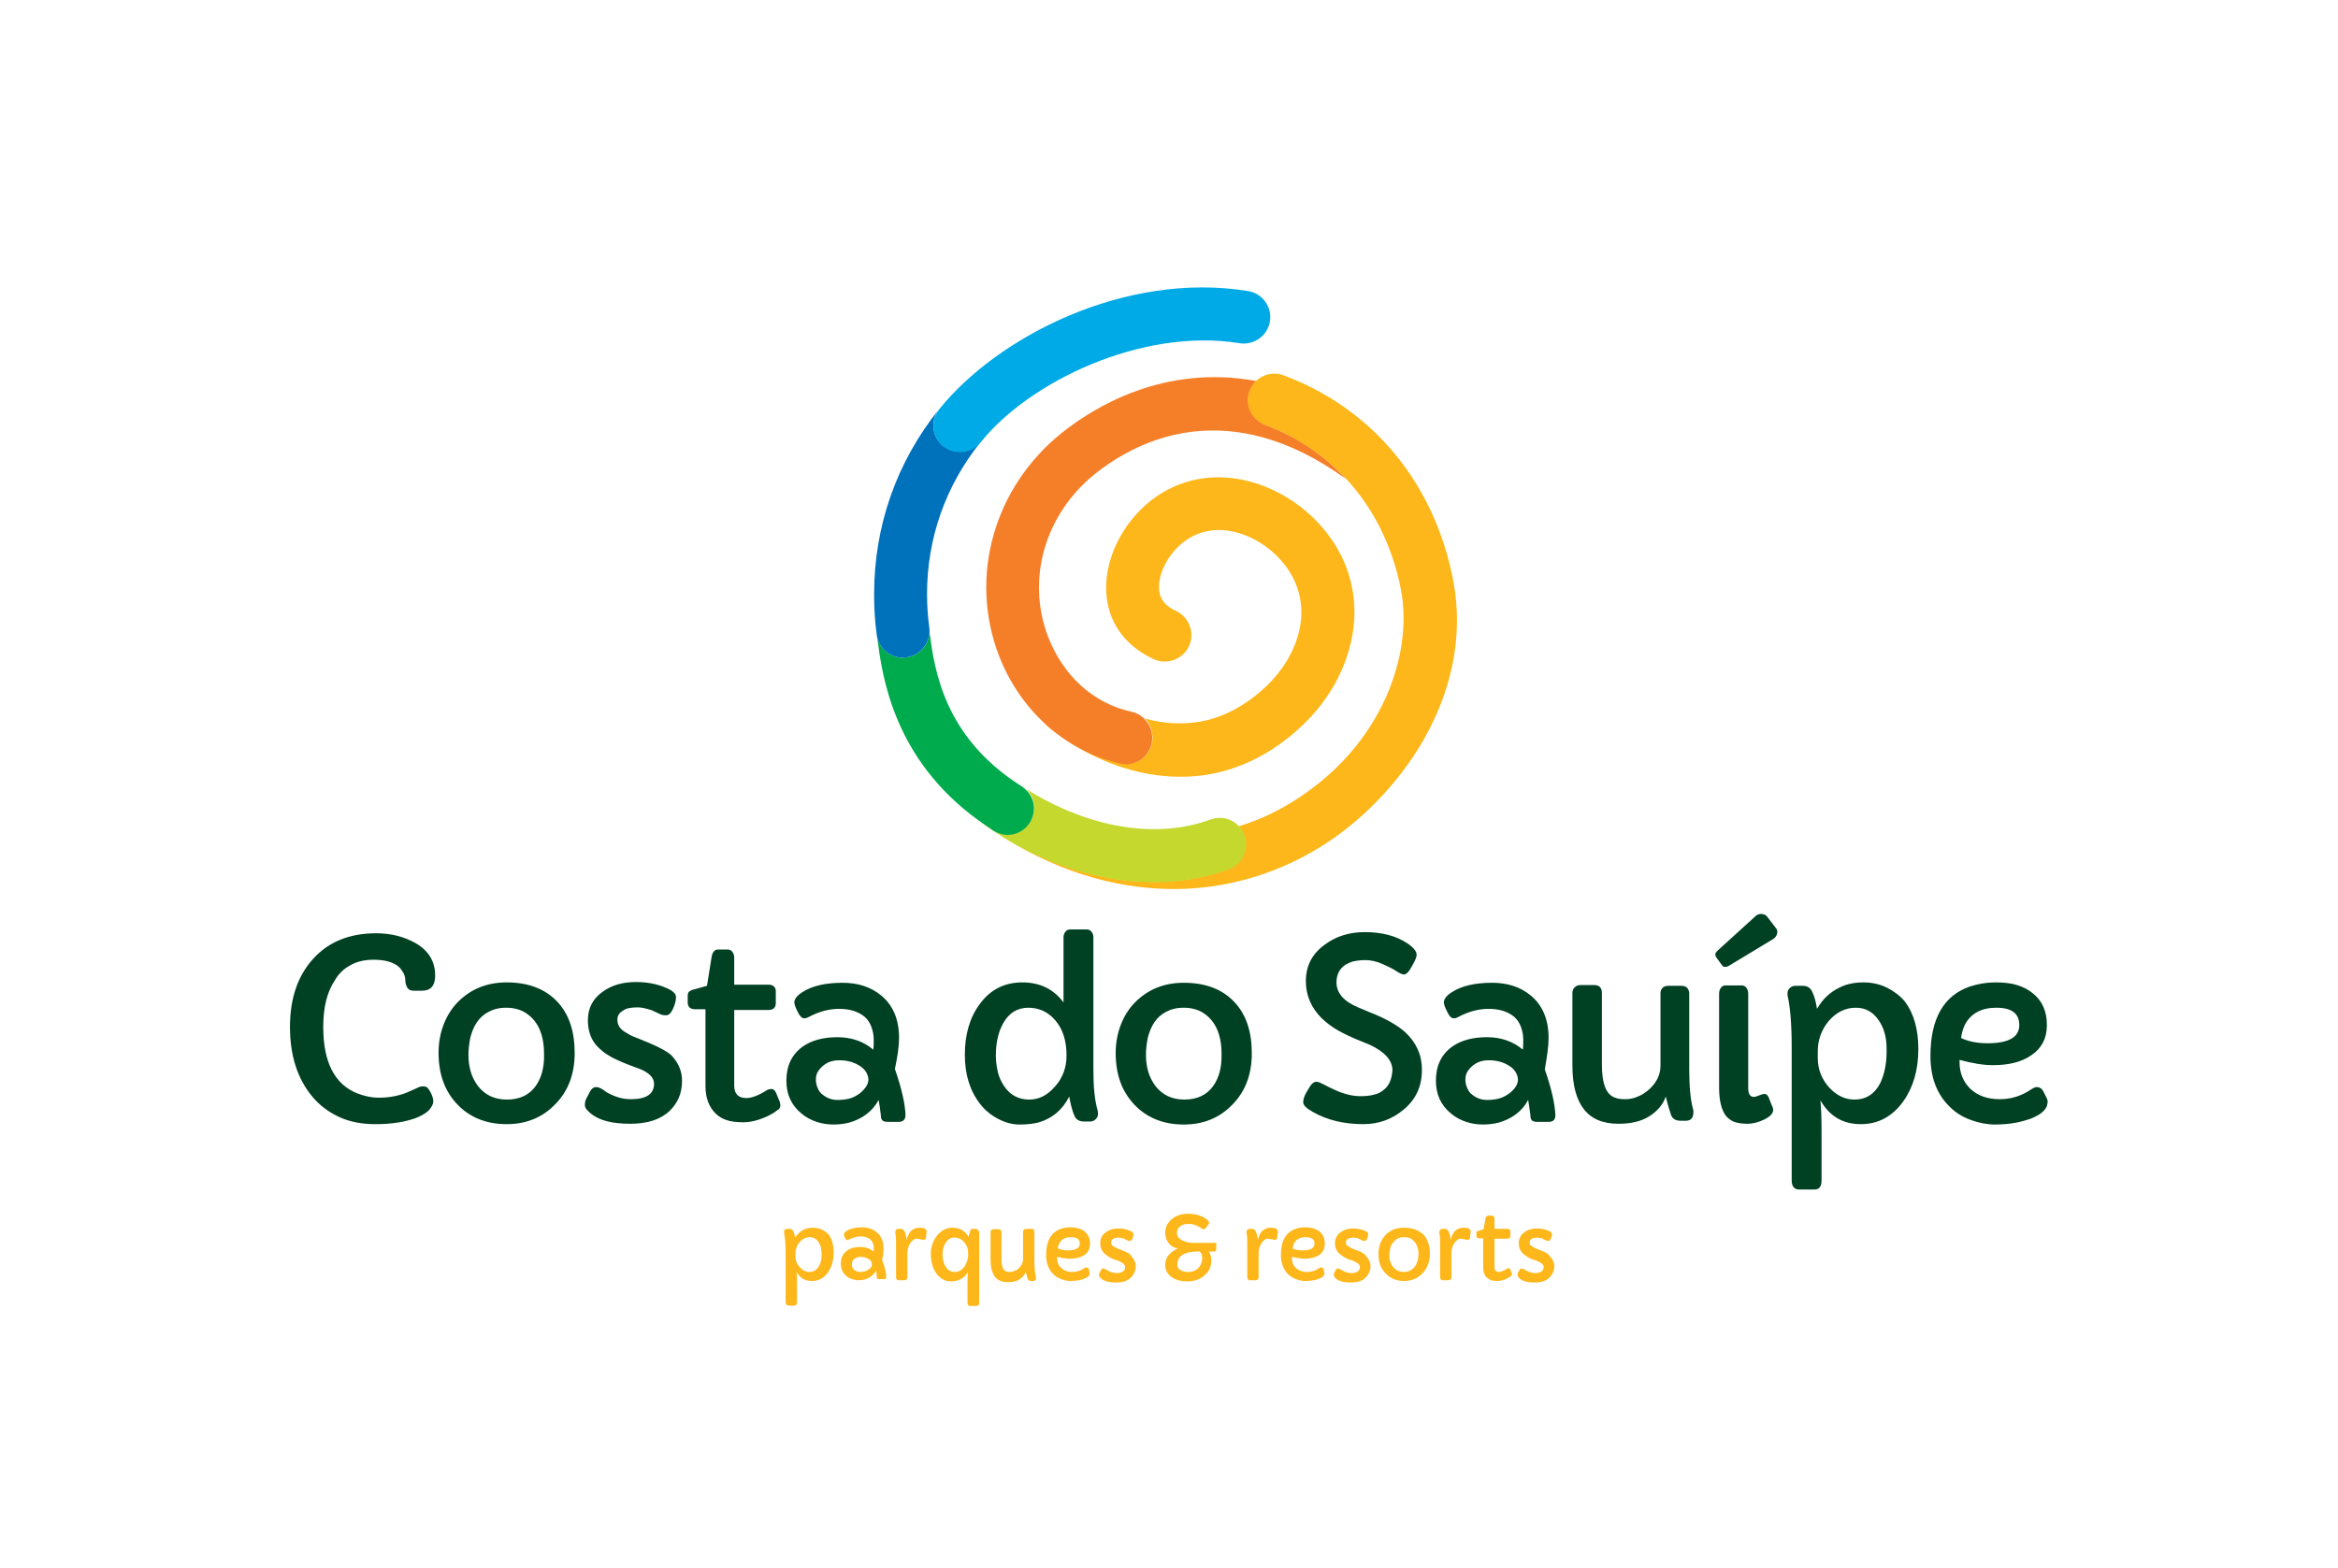
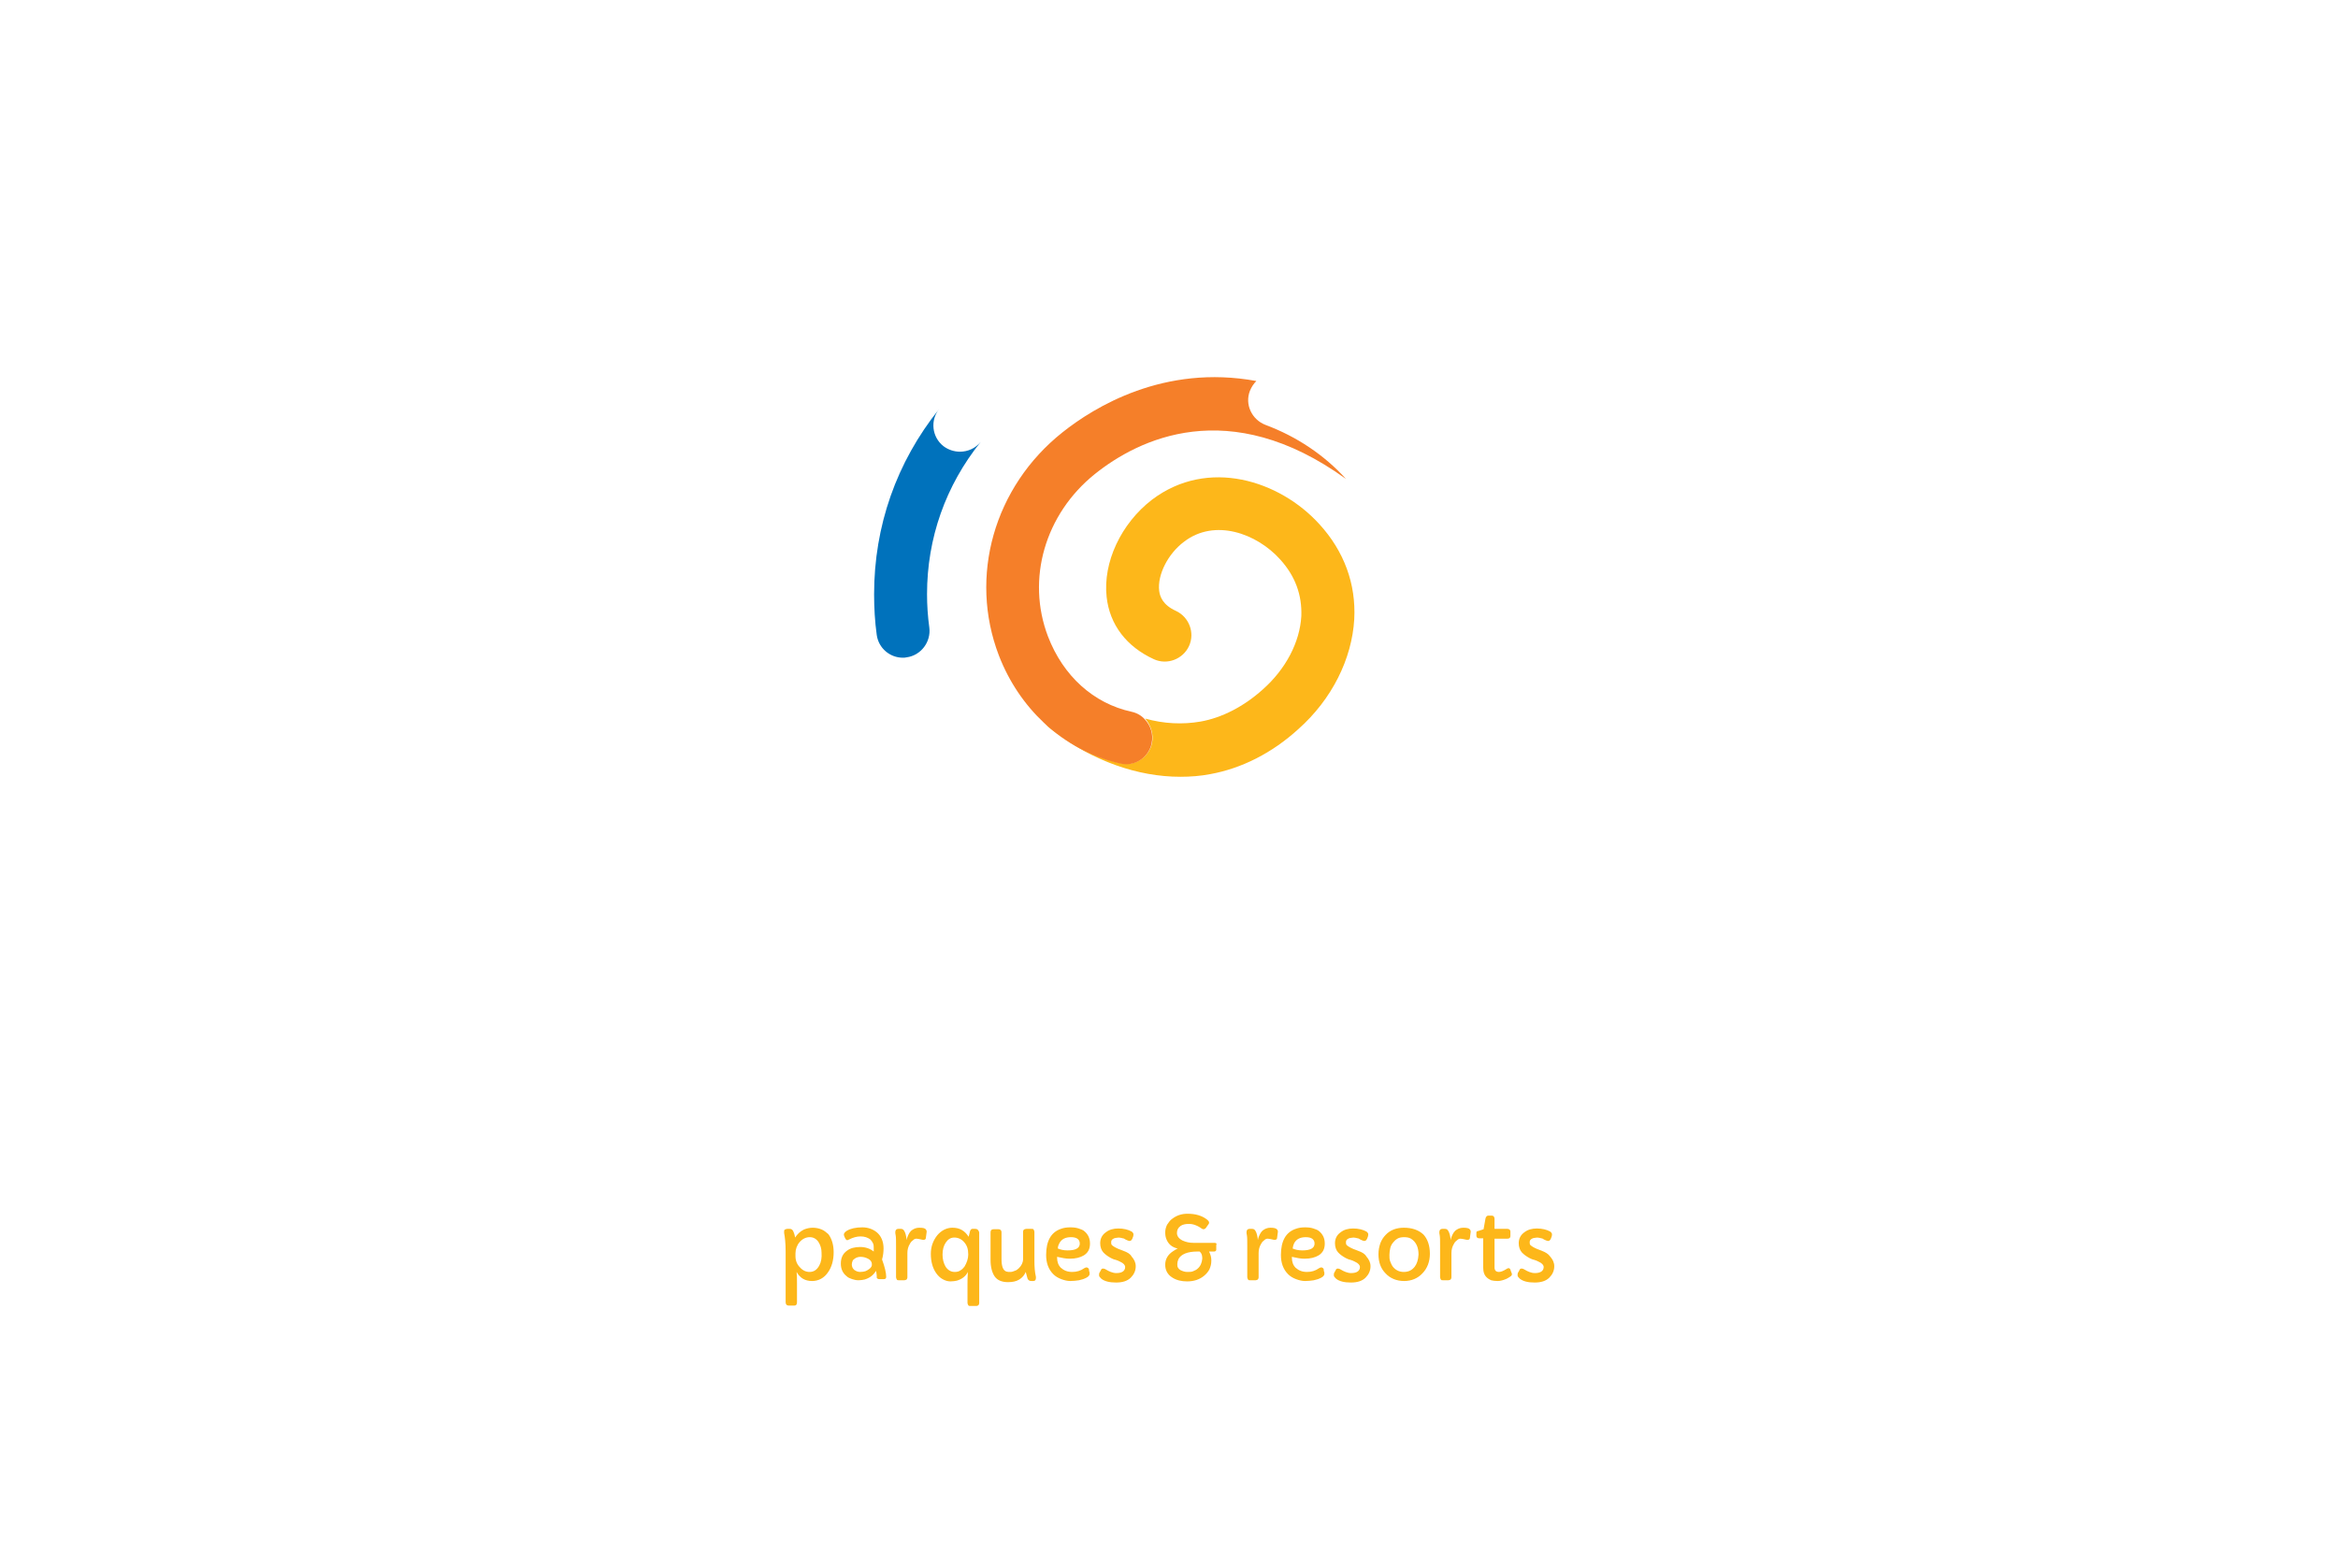
<svg xmlns="http://www.w3.org/2000/svg" version="1.1" id="Layer_1" x="0" y="0" viewBox="0 0 618.4 414.8" xml:space="preserve">
  <style>.st0{fill:#fdb71a}</style>
  <path class="st0" d="M217.4 325.3c-.7-.3-1.5-.5-2.4-.5-.9 0-1.7.2-2.4.5-1 .5-1.7 1.2-2.3 2.1-.1-.7-.3-1.3-.5-1.7-.2-.4-.5-.6-.9-.6h-.7c-.2 0-.4.1-.6.2s-.2.3-.2.5v.4c.2 1 .4 2.7.4 4.9v13.4c0 .6.3.9.8.9h1.5c.5 0 .7-.3.7-.9v-5c0-1.2 0-2.2-.1-3 .9 1.6 2.2 2.4 4.1 2.4 1.7 0 3.2-.8 4.2-2.3 1-1.4 1.5-3.2 1.5-5.3 0-2-.5-3.6-1.4-4.8-.5-.4-1-.9-1.7-1.2zm-.7 9.5c-.6 1.1-1.4 1.7-2.6 1.7-.9 0-1.8-.4-2.5-1.2-.8-.8-1.2-1.8-1.2-3v-.7c0-1.1.4-2.2 1.1-3 .8-.9 1.7-1.3 2.7-1.3.9 0 1.7.4 2.3 1.3.5.8.8 1.7.8 2.8.1 1.3-.1 2.5-.6 3.4zm17-4.5c0-1.8-.6-3.3-1.8-4.3-1-.8-2.3-1.3-3.8-1.3-1.7 0-3.1.3-4.1.9-.5.3-.8.7-.8 1 0 .2.1.5.3.9.2.4.4.6.6.6.1 0 .3-.1.5-.2 1-.5 2-.8 3-.8 1.1 0 1.9.3 2.6.8.3.3.5.6.7 1 .2.4.2.8.2 1.2v1c-1-.8-2.2-1.2-3.6-1.2s-2.6.3-3.5 1c-1.1.8-1.6 1.9-1.6 3.4 0 1.4.5 2.5 1.5 3.3.4.4.9.6 1.5.8.6.2 1.1.3 1.7.3.6 0 1.1-.1 1.6-.2 1.3-.4 2.3-1.1 3-2.3.1.5.2.9.2 1.3v.4c0 .1 0 .2.1.3.1.1.3.2.6.2h1.2c.4 0 .6-.2.6-.6 0-1.1-.4-2.7-1.1-4.6.3-1 .4-2.1.4-2.9zm-3.9 5.5c-.3.2-.6.4-.9.5-.4.1-.8.2-1.4.2s-1-.2-1.5-.5c-.2-.2-.4-.4-.5-.6-.1-.3-.2-.5-.2-.9 0-.3.1-.6.2-.9s.4-.5.7-.7c.3-.2.8-.4 1.4-.4.8 0 1.4.2 2 .5.6.3 1 .8 1 1.4.1.5-.2 1-.8 1.4zm13.3-11c-.8 0-1.5.3-2.1.8-.3.3-.5.6-.7 1-.2.4-.3.7-.4 1 0 .3-.1.4-.1.4-.1-1-.3-1.8-.6-2.3-.2-.4-.5-.6-.9-.6h-.7c-.5 0-.8.3-.8.9 0 .1 0 .4.1.8.1.5.1 1.4.1 2.8v8.3c0 .2.1.4.2.6.1.2.3.2.6.2h1.4c.2 0 .4-.1.6-.2.1-.2.2-.3.2-.6v-6.4c0-.9.2-1.7.7-2.5.2-.4.5-.7.8-.9.3-.3.6-.4.9-.4.3 0 .7.1 1.2.2.3.1.5.1.7.1.4 0 .6-.2.6-.6l.2-1.5c0-.2 0-.4-.2-.6-.2-.4-.8-.5-1.8-.5zm14.9.3h-.7c-.2 0-.3 0-.4.1-.1.1-.2.2-.3.4l-.1.4-.3 1.2c-.5-.8-1.1-1.4-1.8-1.8-.7-.4-1.5-.6-2.5-.6-1.5 0-2.9.7-4 2-1.1 1.4-1.7 3-1.7 4.9 0 2.1.5 3.8 1.4 5.1.5.7 1 1.2 1.7 1.6.7.4 1.4.6 2.1.6s1.2-.1 1.7-.2c1.3-.4 2.3-1.1 2.9-2.3-.1 1.4-.1 2.4-.1 3.1v5.1c0 .2.1.4.2.6.1.2.3.2.5.2h1.7c.2 0 .3-.1.5-.2.1-.2.2-.3.2-.6V326c-.2-.6-.5-.9-1-.9zm-2.9 10c-.3.4-.7.8-1.1 1-.4.3-.9.4-1.5.4-1 0-1.8-.5-2.4-1.4-.5-.9-.8-1.9-.8-3.2 0-1.3.3-2.3.8-3.1.6-.9 1.3-1.4 2.3-1.4 1 0 1.9.4 2.6 1.2.8.9 1.1 1.9 1.1 3.3 0 1.1-.4 2.2-1 3.2zm18.5-1.7v-7.5c0-.2-.1-.4-.2-.6s-.3-.2-.6-.2h-1.3c-.3 0-.5.1-.7.2-.1.2-.2.3-.2.6v7.2c0 .9-.4 1.7-1.1 2.4-.3.3-.7.6-1.1.7-.4.2-.8.3-1.2.3s-.7 0-1-.1c-.9-.3-1.3-1.4-1.3-3.3V326c0-.5-.3-.8-.8-.8h-1.3c-.3 0-.5.1-.6.2s-.2.3-.2.6v7.3c0 1.9.4 3.4 1.1 4.4.7 1 1.9 1.5 3.5 1.5 1.2 0 2.2-.2 3-.7.8-.5 1.4-1.2 1.7-2 .2.8.4 1.4.5 1.8.2.4.5.6 1 .6h.5c.5 0 .7-.3.7-.8v-.3c-.3-1.3-.4-2.7-.4-4.4zm14.4 2.3c-.2-.3-.4-.4-.7-.4-.1 0-.3.1-.5.2-1 .7-2 1-3.2 1-1.3 0-2.2-.4-3-1.1-.7-.7-1-1.6-1-2.7v-.2c1.3.3 2.4.5 3.3.5 1.6 0 2.8-.3 3.8-.9 1.1-.7 1.6-1.7 1.6-3.1 0-1.4-.5-2.4-1.4-3.2-.4-.4-1-.6-1.6-.8-.6-.2-1.3-.3-2.2-.3s-1.7.1-2.5.4c-2.6.9-3.9 3.2-3.9 6.9 0 2.1.6 3.8 1.9 5.1.6.6 1.3 1 2.1 1.3.8.3 1.6.5 2.4.5.8 0 1.6-.1 2.3-.2.4-.1.7-.2 1.1-.3.3-.1.7-.3.9-.4.3-.2.5-.3.6-.5.2-.2.2-.4.2-.6 0-.2 0-.4-.1-.5l-.1-.7zm-7.8-6.8c.6-1.1 1.6-1.6 3.1-1.6s2.3.6 2.3 1.7c0 1.2-1.1 1.8-3.2 1.8-1.1 0-1.9-.2-2.6-.5 0-.6.2-1 .4-1.4zm16.9 2l-1.3-.5c-.4-.2-.7-.3-1-.5-.3-.2-.5-.3-.7-.5s-.2-.5-.2-.8c0-.4.2-.7.6-.9.2-.1.4-.2.6-.2.2 0 .5-.1.8-.1s.7.1 1.1.2c.2 0 .4.1.5.2.2.1.3.2.6.3s.4.2.7.2c.3 0 .5-.2.7-.6.2-.4.3-.8.3-1.2 0-.2-.2-.5-.5-.7-.9-.5-2.1-.8-3.5-.8-1.3 0-2.4.3-3.3 1-1 .7-1.5 1.7-1.5 2.9 0 1 .3 1.8.8 2.4.3.3.6.6.9.8.3.2.7.5 1.1.7s.8.4 1.3.5c.4.1.8.3 1.2.5.9.4 1.3.9 1.3 1.4 0 1-.8 1.6-2.3 1.6-.5 0-1-.1-1.5-.3-.5-.2-.9-.4-1.2-.6-.3-.2-.6-.3-.8-.3-.3 0-.5.1-.6.4s-.3.5-.4.7c-.1.2-.1.4-.1.7 0 .3.2.5.6.9.9.7 2.2 1 3.9 1 1.7 0 3-.4 3.9-1.3.8-.8 1.3-1.8 1.3-3 0-1-.4-1.8-1.1-2.6-.4-.7-1.1-1.1-2.2-1.5zm24.1-2.1h-5.6c-1 0-1.9-.2-2.8-.6-1-.5-1.5-1.2-1.5-2s.3-1.4 1-1.9c.3-.2.6-.3 1-.4.4-.1.8-.1 1.3-.1s1.1.1 1.8.4c.3.1.6.3.8.4.3.2.5.3.6.4.2.1.3.2.5.2s.5-.1.7-.4l.7-1c.1-.1.1-.2.1-.4s-.2-.5-.6-.8c-1.3-1-3-1.5-5.1-1.5-1.5 0-2.8.4-4 1.3-.6.4-1 1-1.4 1.6-.3.6-.5 1.3-.5 2s.1 1.3.3 1.8c.5 1.3 1.5 2.2 3 2.5-.4.2-.8.4-1.2.7-1.4.9-2.1 2.1-2.1 3.6 0 1.4.6 2.6 1.9 3.4 1.1.7 2.4 1 3.9 1 1.8 0 3.3-.5 4.5-1.5.6-.5 1.1-1.1 1.4-1.7.3-.7.5-1.4.5-2.3s-.2-1.6-.6-2.4h1.2c.2 0 .3 0 .5-.1.1-.1.2-.2.2-.4v-1.2c.2-.4 0-.6-.5-.6zm-4.4 6.8c-.3.3-.7.5-1.2.7-.4.2-1 .2-1.6.2s-1.2-.2-1.8-.5c-.3-.2-.5-.4-.6-.6-.2-.3-.2-.6-.2-1s.1-.8.3-1.3c.7-1.3 2.4-2 5-2h.6l.2.2c.4.4.5 1 .5 1.7-.1 1.1-.5 2-1.2 2.6zm19.2-10.8c-.8 0-1.5.3-2.1.8-.3.3-.5.6-.7 1-.2.4-.3.7-.4 1 0 .3-.1.4-.1.4-.1-1-.3-1.8-.6-2.3-.2-.4-.5-.6-.9-.6h-.7c-.5 0-.8.3-.8.9 0 .1 0 .4.1.8.1.5.1 1.4.1 2.8v8.3c0 .2.1.4.2.6.1.2.3.2.6.2h1.4c.2 0 .4-.1.6-.2.1-.2.2-.3.2-.6v-6.4c0-.9.2-1.7.7-2.5.2-.4.5-.7.8-.9.3-.3.6-.4.9-.4.3 0 .7.1 1.2.2.3.1.5.1.7.1.4 0 .6-.2.6-.6l.2-1.5c0-.2 0-.4-.2-.6-.3-.4-.9-.5-1.8-.5zm14.1 10.9c-.2-.3-.4-.4-.7-.4-.1 0-.3.1-.5.2-1 .7-2 1-3.2 1-1.3 0-2.2-.4-3-1.1-.7-.7-1-1.6-1-2.7v-.2c1.3.3 2.4.5 3.3.5 1.6 0 2.8-.3 3.8-.9 1.1-.7 1.6-1.7 1.6-3.1 0-1.4-.5-2.4-1.4-3.2-.4-.4-1-.6-1.6-.8-.6-.2-1.3-.3-2.2-.3s-1.7.1-2.5.4c-2.6.9-3.9 3.2-3.9 6.9 0 2.1.6 3.8 1.9 5.1.6.6 1.3 1 2.1 1.3.8.3 1.6.5 2.4.5.8 0 1.6-.1 2.3-.2.4-.1.7-.2 1.1-.3.3-.1.7-.3.9-.4.3-.2.5-.3.6-.5.2-.2.2-.4.2-.6 0-.2 0-.4-.1-.5l-.1-.7zm-7.8-6.8c.6-1.1 1.6-1.6 3.1-1.6s2.3.6 2.3 1.7c0 1.2-1.1 1.8-3.2 1.8-1.1 0-1.9-.2-2.6-.5.1-.6.2-1 .4-1.4zm16.9 2l-1.3-.5c-.4-.2-.7-.3-1-.5-.3-.2-.5-.3-.7-.5s-.2-.5-.2-.8c0-.4.2-.7.6-.9.2-.1.4-.2.6-.2.2 0 .5-.1.8-.1s.7.1 1.1.2c.2 0 .4.1.5.2.2.1.3.2.6.3s.4.2.7.2c.3 0 .5-.2.7-.6.2-.4.3-.8.3-1.2 0-.2-.2-.5-.5-.7-.9-.5-2.1-.8-3.5-.8-1.3 0-2.4.3-3.3 1-1 .7-1.5 1.7-1.5 2.9 0 1 .3 1.8.8 2.4.3.3.6.6.9.8.3.2.7.5 1.1.7s.8.4 1.3.5c.4.1.8.3 1.2.5.9.4 1.3.9 1.3 1.4 0 1-.8 1.6-2.3 1.6-.5 0-1-.1-1.5-.3-.5-.2-.9-.4-1.2-.6-.3-.2-.6-.3-.8-.3-.3 0-.5.1-.6.4s-.3.5-.4.7c-.1.2-.1.4-.1.7 0 .3.2.5.6.9.9.7 2.2 1 3.9 1 1.7 0 3-.4 3.9-1.3.8-.8 1.3-1.8 1.3-3 0-1-.4-1.8-1.1-2.6-.4-.7-1.1-1.1-2.2-1.5zm12.1-6.1c-1.9 0-3.6.6-4.8 1.9-.6.6-1.1 1.4-1.4 2.2-.3.9-.5 1.8-.5 2.9 0 2.1.6 3.8 1.9 5.1 1.2 1.3 2.9 2 4.9 2 1.9 0 3.6-.7 4.8-2 1.3-1.3 2-3.1 2-5.2 0-2.2-.6-3.9-1.7-5.1-1.3-1.2-3-1.8-5.2-1.8zm2.9 10.3c-.7.9-1.6 1.4-2.9 1.4-1.2 0-2.2-.5-2.9-1.4-.3-.4-.5-.9-.7-1.4-.2-.5-.2-1.1-.2-1.7s.1-1.2.2-1.7c.1-.6.4-1.1.7-1.5.3-.4.7-.8 1.2-1.1.5-.3 1.1-.4 1.8-.4s1.3.1 1.8.4c1.3.8 2 2.2 2 4.2-.1 1.4-.4 2.4-1 3.2zm12.8-10.3c-.8 0-1.5.3-2.1.8-.3.3-.5.6-.7 1-.2.4-.3.7-.4 1 0 .3-.1.4-.1.4-.1-1-.3-1.8-.6-2.3-.2-.4-.5-.6-.9-.6h-.7c-.5 0-.8.3-.8.9 0 .1 0 .4.1.8.1.5.1 1.4.1 2.8v8.3c0 .2.1.4.2.6.1.2.3.2.6.2h1.4c.2 0 .4-.1.6-.2.1-.2.2-.3.2-.6v-6.4c0-.9.2-1.7.7-2.5.2-.4.5-.7.8-.9.3-.3.6-.4.9-.4.3 0 .7.1 1.2.2.3.1.5.1.7.1.4 0 .6-.2.6-.6l.2-1.5c0-.2 0-.4-.2-.6-.2-.4-.9-.5-1.8-.5zm12.5 11.1c-.1-.3-.3-.4-.5-.4s-.4.1-.5.2c-.8.5-1.5.8-2 .8-.8 0-1.2-.4-1.2-1.2v-7.6h3.4c.5 0 .8-.2.8-.7v-1.2c0-.4-.3-.7-.8-.7h-3.4v-2.7c0-.2-.1-.4-.2-.6-.1-.1-.3-.2-.5-.2h-1c-.3 0-.6.3-.7.8l-.5 2.8-1.2.4c-.3.1-.5.1-.6.2s-.1.2-.1.4v.7c0 .5.3.7.8.7h1v7.7c0 1.2.3 2.1 1 2.7.3.3.7.5 1.1.7.4.1 1 .2 1.7.2s1.5-.2 2.4-.6c.4-.2.7-.4 1-.6.3-.2.4-.4.4-.6s-.1-.4-.2-.6l-.2-.6zm8.3-5l-1.3-.5c-.4-.2-.7-.3-1-.5-.3-.2-.5-.3-.7-.5s-.2-.5-.2-.8c0-.4.2-.7.6-.9.2-.1.4-.2.6-.2.2 0 .5-.1.8-.1s.7.1 1.1.2c.2 0 .4.1.5.2.2.1.3.2.6.3s.4.2.7.2c.3 0 .5-.2.7-.6.2-.4.3-.8.3-1.2 0-.2-.2-.5-.5-.7-.9-.5-2.1-.8-3.5-.8-1.3 0-2.4.3-3.3 1-1 .7-1.5 1.7-1.5 2.9 0 1 .3 1.8.8 2.4.3.3.6.6.9.8.3.2.7.5 1.1.7s.8.4 1.3.5c.4.1.8.3 1.2.5.9.4 1.3.9 1.3 1.4 0 1-.8 1.6-2.3 1.6-.5 0-1-.1-1.5-.3-.5-.2-.9-.4-1.2-.6-.3-.2-.6-.3-.8-.3-.3 0-.5.1-.6.4s-.3.5-.4.7c-.1.2-.1.4-.1.7 0 .3.2.5.6.9.9.7 2.2 1 3.9 1 1.7 0 3-.4 3.9-1.3.8-.8 1.3-1.8 1.3-3 0-1-.4-1.8-1.1-2.6-.5-.7-1.2-1.1-2.2-1.5z" />
-   <path d="M92.6 255.4c1.7-1 3.8-1.5 6.2-1.5s4.3.4 5.7 1.2c.8.4 1.4 1 1.9 1.8.5.7.8 1.5.8 2.4s.3 1.6.6 2.1c.4.5.9.7 1.6.7h2.2c2.3 0 3.5-1.3 3.5-4 0-3.7-1.7-6.6-5.2-8.6-3-1.7-6.5-2.6-10.4-2.6-7.1 0-12.7 2.3-16.8 6.9-4 4.5-6 10.4-6 17.9 0 7.6 2 13.7 5.9 18.4 1.9 2.3 4.3 4.1 7.1 5.4s6 1.9 9.6 1.9c3.6 0 6.7-.4 9.4-1.2 1.5-.4 2.7-1 3.8-1.7.6-.4 1.1-.9 1.5-1.5.4-.6.6-1.1.6-1.7 0-.6-.2-1.3-.6-2.1-.4-.8-.8-1.3-1-1.5-.3-.2-.6-.3-1.1-.3s-1 .1-1.5.4l-1.8.8c-2.5 1.2-5.3 1.8-8.5 1.8-1.8 0-3.6-.4-5.5-1.1-6.1-2.4-9.1-8.3-9.1-17.6 0-5.2 1-9.3 3.1-12.4.9-1.6 2.3-3 4-3.9zm41.4 4.5c-5.1 0-9.4 1.7-12.8 5.1-1.6 1.6-2.9 3.6-3.8 5.9-.9 2.3-1.4 4.8-1.4 7.6 0 5.6 1.6 10.1 4.9 13.6 3.3 3.5 7.7 5.3 13.1 5.3 5.1 0 9.4-1.7 12.8-5.2 3.5-3.5 5.2-8.1 5.2-13.6 0-5.8-1.5-10.3-4.6-13.6-3.2-3.4-7.7-5.1-13.4-5.1zm7.7 27.4c-1.7 2.4-4.3 3.6-7.6 3.6s-5.8-1.2-7.7-3.6c-.8-1.1-1.5-2.4-1.9-3.8-.4-1.4-.6-2.9-.6-4.4s.2-3.1.5-4.6c.4-1.5.9-2.8 1.7-4 .8-1.2 1.8-2.1 3.1-2.8s2.8-1.1 4.7-1.1c1.8 0 3.4.4 4.7 1.1 3.5 2 5.3 5.7 5.3 11.1.1 3.6-.7 6.4-2.2 8.5zm30.2-11.3l-3.4-1.4c-1.1-.4-2-.8-2.7-1.3-.8-.4-1.4-.9-1.8-1.4-.4-.5-.7-1.2-.7-2.2 0-1 .5-1.8 1.6-2.4.4-.3.9-.5 1.5-.6.6-.1 1.3-.2 2.2-.2.9 0 1.9.2 2.9.5.5.1 1 .3 1.4.5.4.2.9.4 1.5.7.5.3 1.1.4 1.8.4s1.3-.6 1.8-1.7.8-2.1.8-3.1c0-.7-.4-1.2-1.3-1.8-2.5-1.4-5.6-2.2-9.3-2.2-3.4 0-6.3.8-8.7 2.5-2.7 1.9-4 4.4-4 7.6 0 2.6.7 4.8 2.1 6.5.7.8 1.5 1.5 2.4 2.2.9.6 1.9 1.2 3 1.7s2.2 1 3.3 1.4 2.2.8 3.2 1.2c2.3 1 3.5 2.3 3.5 3.8 0 2.7-2 4.1-6.1 4.1-1.3 0-2.7-.2-4-.7-1.3-.5-2.4-1-3.1-1.6-.8-.6-1.5-.9-2.1-.9-.7 0-1.2.4-1.6 1.1-.4.7-.7 1.4-1 1.9s-.4 1.2-.4 1.8c0 .7.6 1.4 1.7 2.3 2.3 1.8 5.7 2.6 10.3 2.6 4.5 0 8-1.1 10.4-3.4 2.2-2.1 3.3-4.7 3.3-8 0-2.6-1-4.8-2.9-6.8-.9-.8-2.8-1.9-5.6-3.1zm34.5 16.5c0-.4-.1-1-.4-1.6l-.7-1.7c-.3-.7-.7-1.1-1.2-1.1s-1 .1-1.4.4c-2.2 1.4-4 2-5.3 2-2.1 0-3.2-1.1-3.2-3.3v-20h9c1.3 0 2-.6 2-1.8v-3.1c0-1.2-.7-1.8-2-1.8h-9v-7.2c0-.6-.2-1.1-.5-1.5-.3-.4-.7-.6-1.2-.6h-2.6c-.9 0-1.5.7-1.7 2.1l-1.2 7.5-3.2.9c-.7.1-1.2.4-1.5.6-.3.3-.4.7-.4 1.1v1.8c0 1.2.7 1.8 2 1.8h2.7v20.3c0 3.1.9 5.5 2.6 7.2.8.8 1.7 1.4 2.9 1.8 1.1.4 2.6.6 4.5.6s4-.5 6.4-1.6c1-.5 1.9-1 2.6-1.6.5-.2.8-.7.8-1.2zm33.1 2.5c-.1-3-1-7-2.8-12.2.7-3.3 1.1-6 1.1-8.2 0-4.9-1.6-8.7-4.8-11.3-2.7-2.2-6.1-3.3-10.1-3.3-4.5 0-8.1.8-10.7 2.5-1.4.9-2.1 1.8-2.1 2.7 0 .5.3 1.3.9 2.5.5 1.1 1.1 1.7 1.7 1.7.4 0 .8-.1 1.3-.4 2.7-1.4 5.3-2.1 7.9-2.1 2.9 0 5.1.7 6.8 2.1.8.7 1.4 1.6 1.8 2.7.4 1.1.6 2.2.6 3.3s0 2-.1 2.7c-2.6-2.2-5.8-3.3-9.5-3.3s-6.8.8-9.2 2.5c-2.9 2.1-4.3 5.1-4.3 9 0 3.6 1.3 6.5 4 8.7 1.2 1 2.5 1.7 4 2.2 1.5.5 3 .7 4.5.7s2.9-.2 4.1-.5c3.5-1 6.2-3 7.8-6 .2 1.2.4 2.3.5 3.4.1.4.1.7.1 1 0 .3.1.6.3.9.2.3.7.5 1.5.5h3.1c1.1-.1 1.6-.7 1.6-1.8zm-12-5.8c-.7.5-1.5 1-2.4 1.3-.9.3-2.1.5-3.6.5s-2.8-.5-3.9-1.4c-.6-.4-1-1-1.3-1.7-.3-.7-.5-1.4-.5-2.3 0-.9.2-1.6.6-2.2.4-.6 1-1.3 1.9-1.9.9-.6 2.1-1 3.6-1 2 0 3.7.4 5.2 1.3 1.6.9 2.5 2.2 2.6 3.8 0 1.2-.8 2.4-2.2 3.6zm61.7-6.2v-35.1c0-.6-.2-1-.5-1.4-.3-.4-.7-.6-1.2-.6H283c-.5 0-.9.2-1.2.6-.3.4-.5.9-.5 1.4v17.3c-2.6-3.5-6.2-5.3-10.9-5.3s-8.5 1.9-11.3 5.8c-2.6 3.5-3.9 8-3.9 13.3 0 5.2 1.3 9.5 4 13 1.3 1.7 2.9 3 4.8 4s3.8 1.5 5.7 1.5 3.5-.2 4.8-.5c3.9-1.1 6.6-3.5 8.3-6.9.4 2.1.8 3.8 1.4 5.1.4 1 1.3 1.5 2.5 1.5h1.6c.6 0 1.1-.2 1.5-.6.4-.4.6-.8.6-1.3s0-.8-.1-1.1c-.8-2.8-1.1-6.4-1.1-10.7zm-10.2 4.5c-2 2.3-4.2 3.4-6.8 3.4-2.8 0-5.1-1.2-6.7-3.7-.7-1.1-1.3-2.3-1.6-3.7s-.5-2.8-.5-4.2c0-3.3.6-6.2 1.9-8.5 1.5-2.8 3.8-4.2 6.7-4.2 2.8 0 5.2 1.1 7.1 3.3 2 2.3 3 5.4 3 9.3 0 3.2-1 6-3.1 8.3zm47.5-22.4c-3.2-3.4-7.6-5.1-13.4-5.1-5.1 0-9.4 1.7-12.8 5.1-1.6 1.6-2.9 3.6-3.8 5.9-.9 2.3-1.4 4.8-1.4 7.6 0 5.6 1.6 10.1 4.9 13.6 3.3 3.5 7.7 5.3 13.1 5.3 5.1 0 9.4-1.7 12.8-5.2 3.5-3.5 5.2-8.1 5.2-13.6 0-5.8-1.5-10.3-4.6-13.6zm-5.6 22.2c-1.7 2.4-4.3 3.6-7.6 3.6s-5.8-1.2-7.7-3.6c-.8-1.1-1.5-2.4-1.9-3.8-.4-1.4-.6-2.9-.6-4.4s.2-3.1.5-4.6c.4-1.5.9-2.8 1.7-4 .8-1.2 1.8-2.1 3.1-2.8s2.8-1.1 4.7-1.1c1.8 0 3.4.4 4.7 1.1 3.5 2 5.3 5.7 5.3 11.1.1 3.6-.7 6.4-2.2 8.5zm45 1.1c-.7.6-1.5 1-2.5 1.2-1 .3-2.2.4-3.8.4-1.6 0-3.4-.4-5.5-1.2-.9-.4-1.8-.8-2.6-1.2-.8-.4-1.5-.8-2-1-.5-.3-1-.4-1.4-.4s-.9.3-1.3.8c-.2.2-.6.9-1.2 1.9-.6 1-.9 1.9-.9 2.7 0 .8.8 1.6 2.6 2.6 3.7 2.1 8.1 3.2 13.3 3.2 4.1 0 7.6-1.3 10.6-3.8 3.3-2.7 4.9-6.2 4.9-10.6 0-3.9-1.5-7.2-4.4-9.9-2.1-1.9-5.3-3.7-9.4-5.3l-3.1-1.3c-3.8-1.6-5.7-3.8-5.7-6.6 0-1.9.7-3.4 2-4.4.6-.5 1.4-.8 2.2-1.1.9-.2 2-.4 3.4-.4s2.9.3 4.5 1 2.8 1.3 3.7 1.9c.9.6 1.6.9 2.1.9.3 0 .6-.2 1-.6.4-.4.8-1.1 1.4-2.2.6-1.1.9-1.9.9-2.4 0-.9-.8-1.9-2.4-3-3-2-6.7-3-11.3-3-4.1 0-7.7 1.1-10.7 3.4-3.3 2.4-4.9 5.6-4.9 9.6 0 3.7 1.4 7 4.2 9.8 1.3 1.2 2.7 2.3 4.3 3.2 1.6.9 3.1 1.6 4.5 2.2s2.7 1.1 3.9 1.6c4 1.9 6 4.1 6 6.8-.2 2.4-.9 4.1-2.4 5.2zm43.7-13.8c0-4.9-1.6-8.7-4.8-11.3-2.7-2.2-6.1-3.3-10.1-3.3-4.5 0-8.1.8-10.7 2.5-1.4.9-2.1 1.8-2.1 2.7 0 .5.3 1.3.9 2.5.5 1.1 1.1 1.7 1.7 1.7.4 0 .8-.1 1.3-.4 2.7-1.4 5.3-2.1 7.9-2.1 2.9 0 5.1.7 6.8 2.1.8.7 1.4 1.6 1.8 2.7.4 1.1.6 2.2.6 3.3s0 2-.1 2.7c-2.6-2.2-5.8-3.3-9.5-3.3s-6.8.8-9.2 2.5c-2.9 2.1-4.3 5.1-4.3 9 0 3.6 1.3 6.5 4 8.7 1.2 1 2.5 1.7 4 2.2 1.5.5 3 .7 4.5.7s2.9-.2 4.1-.5c3.5-1 6.2-3 7.8-6 .2 1.2.4 2.3.5 3.4.1.4.1.7.1 1 0 .3.1.6.3.9.2.3.7.5 1.5.5h3.1c1.1 0 1.7-.6 1.7-1.7-.1-3-1-7-2.8-12.2.6-3.4 1-6.1 1-8.3zm-10.3 14.6c-.7.5-1.5 1-2.4 1.3-.9.3-2.1.5-3.6.5s-2.8-.5-3.9-1.4c-.6-.4-1-1-1.3-1.7-.3-.7-.5-1.4-.5-2.3 0-.9.2-1.6.6-2.2.4-.6 1-1.3 1.9-1.9.9-.6 2.1-1 3.6-1 2 0 3.7.4 5.2 1.3 1.6.9 2.5 2.2 2.6 3.8 0 1.2-.7 2.4-2.2 3.6zm47.5-6.4v-19.9c0-.6-.2-1.1-.5-1.5-.3-.4-.9-.6-1.6-.6h-3.3c-.8 0-1.4.2-1.7.6-.4.4-.5.9-.5 1.5v19c0 2.4-1 4.5-3 6.3-.9.8-1.9 1.5-3 1.9-1.1.5-2.2.7-3.3.7-1.1 0-2-.1-2.7-.4-2.4-.8-3.5-3.7-3.5-8.8v-18.9c0-1.4-.7-2.1-2.1-2.1h-3.5c-.7 0-1.2.2-1.6.6-.4.4-.6.9-.6 1.5v19.2c0 5.1 1 8.9 3 11.5s5 3.9 9.2 3.9c3.2 0 5.9-.6 8-1.9 2.1-1.3 3.7-3 4.5-5.3.5 2.1 1 3.7 1.4 4.9.4 1 1.2 1.5 2.5 1.5h1.4c1.3 0 2-.7 2-2.2 0-.4 0-.7-.1-.9-.7-2.5-1-6.2-1-10.6zm21 7.5c-.3-.6-.6-.9-1.1-.9-.3 0-.9.2-1.7.5-.4.2-.8.3-1.1.3-1 0-1.5-.8-1.5-2.3v-25.1c0-.6-.2-1.1-.5-1.5-.3-.4-.7-.6-1.2-.6h-4.3c-.5 0-.9.2-1.2.6-.3.4-.5.9-.5 1.5v24.9c0 3.4.6 5.9 1.8 7.5.6.7 1.4 1.3 2.2 1.6.9.3 2 .5 3.5.5s2.9-.4 4.4-1.1c1.6-.8 2.4-1.6 2.4-2.6 0-.3-.1-.7-.3-1l-.9-2.3zm-.4-47.8c-.4-.5-.9-.7-1.7-.7-.5 0-1 .2-1.5.7l-9.9 9c-.4.4-.6.7-.6 1 0 .3.1.5.2.7l1.6 2.2c.2.3.5.4.8.4s.7-.1 1-.3l11.6-7c.8-.5 1.2-1.2 1.2-2 0-.3-.1-.7-.4-1l-2.3-3zm31.7 18.8c-1.8-.9-3.9-1.4-6.2-1.4-2.3 0-4.4.4-6.2 1.3-2.6 1.2-4.6 3.1-6.1 5.7-.3-1.9-.7-3.4-1.3-4.6-.5-1-1.3-1.5-2.5-1.5h-1.9c-.6 0-1.1.2-1.5.6-.4.4-.6.8-.6 1.3s0 .9.1 1.1c.6 2.7 1 7.1 1 13.1v35.3c0 1.7.7 2.5 2 2.5h4c1.3 0 1.9-.8 1.9-2.4v-13.2c0-3.2-.1-5.8-.3-8 2.4 4.2 5.9 6.3 10.7 6.3 4.6 0 8.3-2 11.2-6 2.7-3.8 4-8.4 4-13.9 0-5.2-1.2-9.4-3.6-12.6-1.3-1.5-2.9-2.7-4.7-3.6zm-1.7 25.1c-1.5 3-3.8 4.5-6.9 4.5-2.4 0-4.6-1-6.6-3.1-2-2.2-3.1-4.8-3.1-7.9v-1.8c0-3 1-5.7 2.9-8 2-2.3 4.4-3.5 7.2-3.5 2.5 0 4.5 1.1 6 3.3 1.4 2 2.1 4.5 2.1 7.5.1 3.6-.5 6.6-1.6 9zm44 4.2l-.9-1.8c-.4-.8-1-1.2-1.8-1.2-.4 0-.8.2-1.3.5-2.6 1.8-5.4 2.7-8.4 2.7-3.3 0-5.9-.9-7.9-2.8-1.8-1.8-2.8-4.1-2.8-7v-.6c3.3.9 6.3 1.4 8.8 1.4 4.1 0 7.5-.8 10-2.5 2.9-1.9 4.3-4.6 4.3-8.1 0-3.6-1.2-6.4-3.7-8.4-1.2-1-2.6-1.7-4.2-2.2-1.6-.5-3.5-.7-5.8-.7s-4.5.4-6.7 1.1c-6.9 2.4-10.4 8.5-10.4 18.4 0 5.6 1.7 10.1 5.1 13.4 1.6 1.6 3.4 2.7 5.6 3.5 2.2.8 4.3 1.2 6.4 1.2s4.2-.2 6.1-.6c1-.2 1.9-.5 2.9-.8.9-.3 1.7-.7 2.4-1.1.7-.4 1.3-.9 1.7-1.4.4-.5.7-1 .7-1.5.2-.6.1-1-.1-1.5zm-21.6-19.7c1.6-2.8 4.3-4.3 8.2-4.3 4.1 0 6.1 1.5 6.1 4.6 0 3.2-2.8 4.8-8.4 4.8-2.8 0-5.2-.5-7-1.4.2-1.5.6-2.7 1.1-3.7z" fill="#004023" />
  <path class="st0" d="M304.7 196.6c-.7 3.3-3.6 5.5-6.8 5.5-.5 0-1-.1-1.5-.2-7.6-1.7-14.5-5.5-20.2-10.8.4.5.8 1 1.3 1.4.5.4.9.7 1.4 1.1 10.2 7.7 22 11.9 33.3 11.9 2.7 0 5.3-.2 7.9-.7 8.3-1.5 16.4-5.6 23.3-11.9 8.9-7.9 14.2-18.6 14.8-29.1.5-9.3-2.7-18-9.2-25.1-10.5-11.6-29.5-17.7-44.3-6.5-8.2 6.3-13 16.6-12 25.7.8 7.4 5.3 13.2 12.5 16.5 3.5 1.6 7.7 0 9.3-3.5s0-7.7-3.5-9.3c-3.5-1.6-4.2-3.8-4.4-5.3-.5-4.2 2.3-9.8 6.6-13 8.1-6.2 19.2-2.2 25.4 4.7 4 4.4 5.8 9.4 5.6 15-.4 6.9-4.1 14-10.2 19.4-5 4.5-10.8 7.5-16.5 8.5-4.7.8-9.6.6-14.6-.8 1.5 1.8 2.3 4.2 1.8 6.5z" />
  <path d="M334.7 112.4c-3.6-1.4-5.5-5.4-4.1-9 .4-1 1-1.9 1.7-2.6-24.4-4.5-42.9 6.9-51.3 13.6-18.1 14.4-24.8 38.1-16.8 59 2.7 7 6.8 13 11.9 17.8 5.7 5.3 12.6 9.1 20.2 10.8.5.1 1 .2 1.5.2 3.2 0 6.1-2.2 6.8-5.5.5-2.4-.2-4.7-1.8-6.4-.9-1-2.1-1.7-3.5-2-10.1-2.2-18.1-9.5-22.1-19.9-5.8-15.2-.8-32.4 12.4-43 11.5-9.2 35.4-21.1 66.4 1.3-5.7-6.3-13-11.2-21.3-14.3z" fill="#f57f29" />
-   <path class="st0" d="M324.9 229.9c-6.6 2.4-13.3 3.4-19.9 3.4-15.9 0-31-6.1-42.4-13.6 15.3 10.3 31.8 15.5 47.8 15.5 13.3 0 26.4-3.6 38.3-10.8 21.2-12.9 41.4-40.5 35.7-70.7-4.9-25.7-21.2-45.6-44.9-54.4-2.6-1-5.4-.3-7.3 1.5-.7.7-1.3 1.6-1.7 2.6-1.4 3.6.5 7.7 4.1 9 8.3 3.1 15.6 8 21.4 14.2 7.3 7.9 12.4 18 14.6 29.7 3.1 16.5-4.7 41.2-29.2 56.1-4.4 2.7-9.1 4.8-13.8 6.2.6.6 1.1 1.4 1.4 2.3 1.4 3.7-.5 7.7-4.1 9z" />
-   <path d="M272.4 217.5c-1.3 2.1-3.6 3.3-5.9 3.3-1.3 0-2.6-.3-3.7-1.1-1.4-.9-2.7-1.8-3.9-2.7.1 0 .1.1.2.2l1.2.9c.2.2.4.3.6.5l1.8 1.2c11.4 7.6 26.5 13.6 42.4 13.6 6.6 0 13.3-1 19.9-3.4 3.6-1.3 5.5-5.3 4.2-9-.3-.9-.8-1.6-1.4-2.3-1.9-2.1-4.8-2.9-7.6-1.9-17.2 6.3-36.2 0-48.8-8.1 2.3 2.2 2.8 5.9 1 8.8z" fill="#c4d82e" />
-   <path d="M239.8 173.9c-.3 0-.6.1-1 .1-3.4 0-6.4-2.5-6.9-6l.2 1.3c1.3 9.6 4.2 31.5 26.8 47.8l3.9 2.7c1.2.7 2.4 1.1 3.7 1.1 2.3 0 4.6-1.2 5.9-3.3 1.8-2.9 1.3-6.6-1.2-8.8-.3-.3-.7-.6-1-.8-20.6-13-23-30.9-24.3-40.5l-.2-1.3c.6 3.7-2.1 7.2-5.9 7.7z" fill="#00ab4e" />
  <path d="M231.9 168c.5 3.5 3.5 6 6.9 6 .3 0 .6 0 1-.1 3.8-.5 6.5-4.1 6-7.9-.4-2.9-.6-5.9-.6-8.8 0-14.8 4.9-28.7 14.2-40.3-1.4 1.7-3.4 2.6-5.5 2.6-1.5 0-3.1-.5-4.4-1.5-3-2.4-3.5-6.8-1.1-9.8-11.3 14.1-17.2 31-17.2 49 0 3.6.2 7.2.7 10.8z" fill="#0072bc" />
-   <path d="M249.5 118.1c1.3 1 2.8 1.5 4.4 1.5 2.1 0 4.1-.9 5.5-2.6 12.7-15.9 42.5-30.4 68.5-26.2 3.8.6 7.4-2 8-5.8.6-3.8-2-7.4-5.8-8-32.6-5.3-66.4 12.2-81.7 31.3-2.4 3-1.9 7.4 1.1 9.8z" fill="#00aae7" />
</svg>